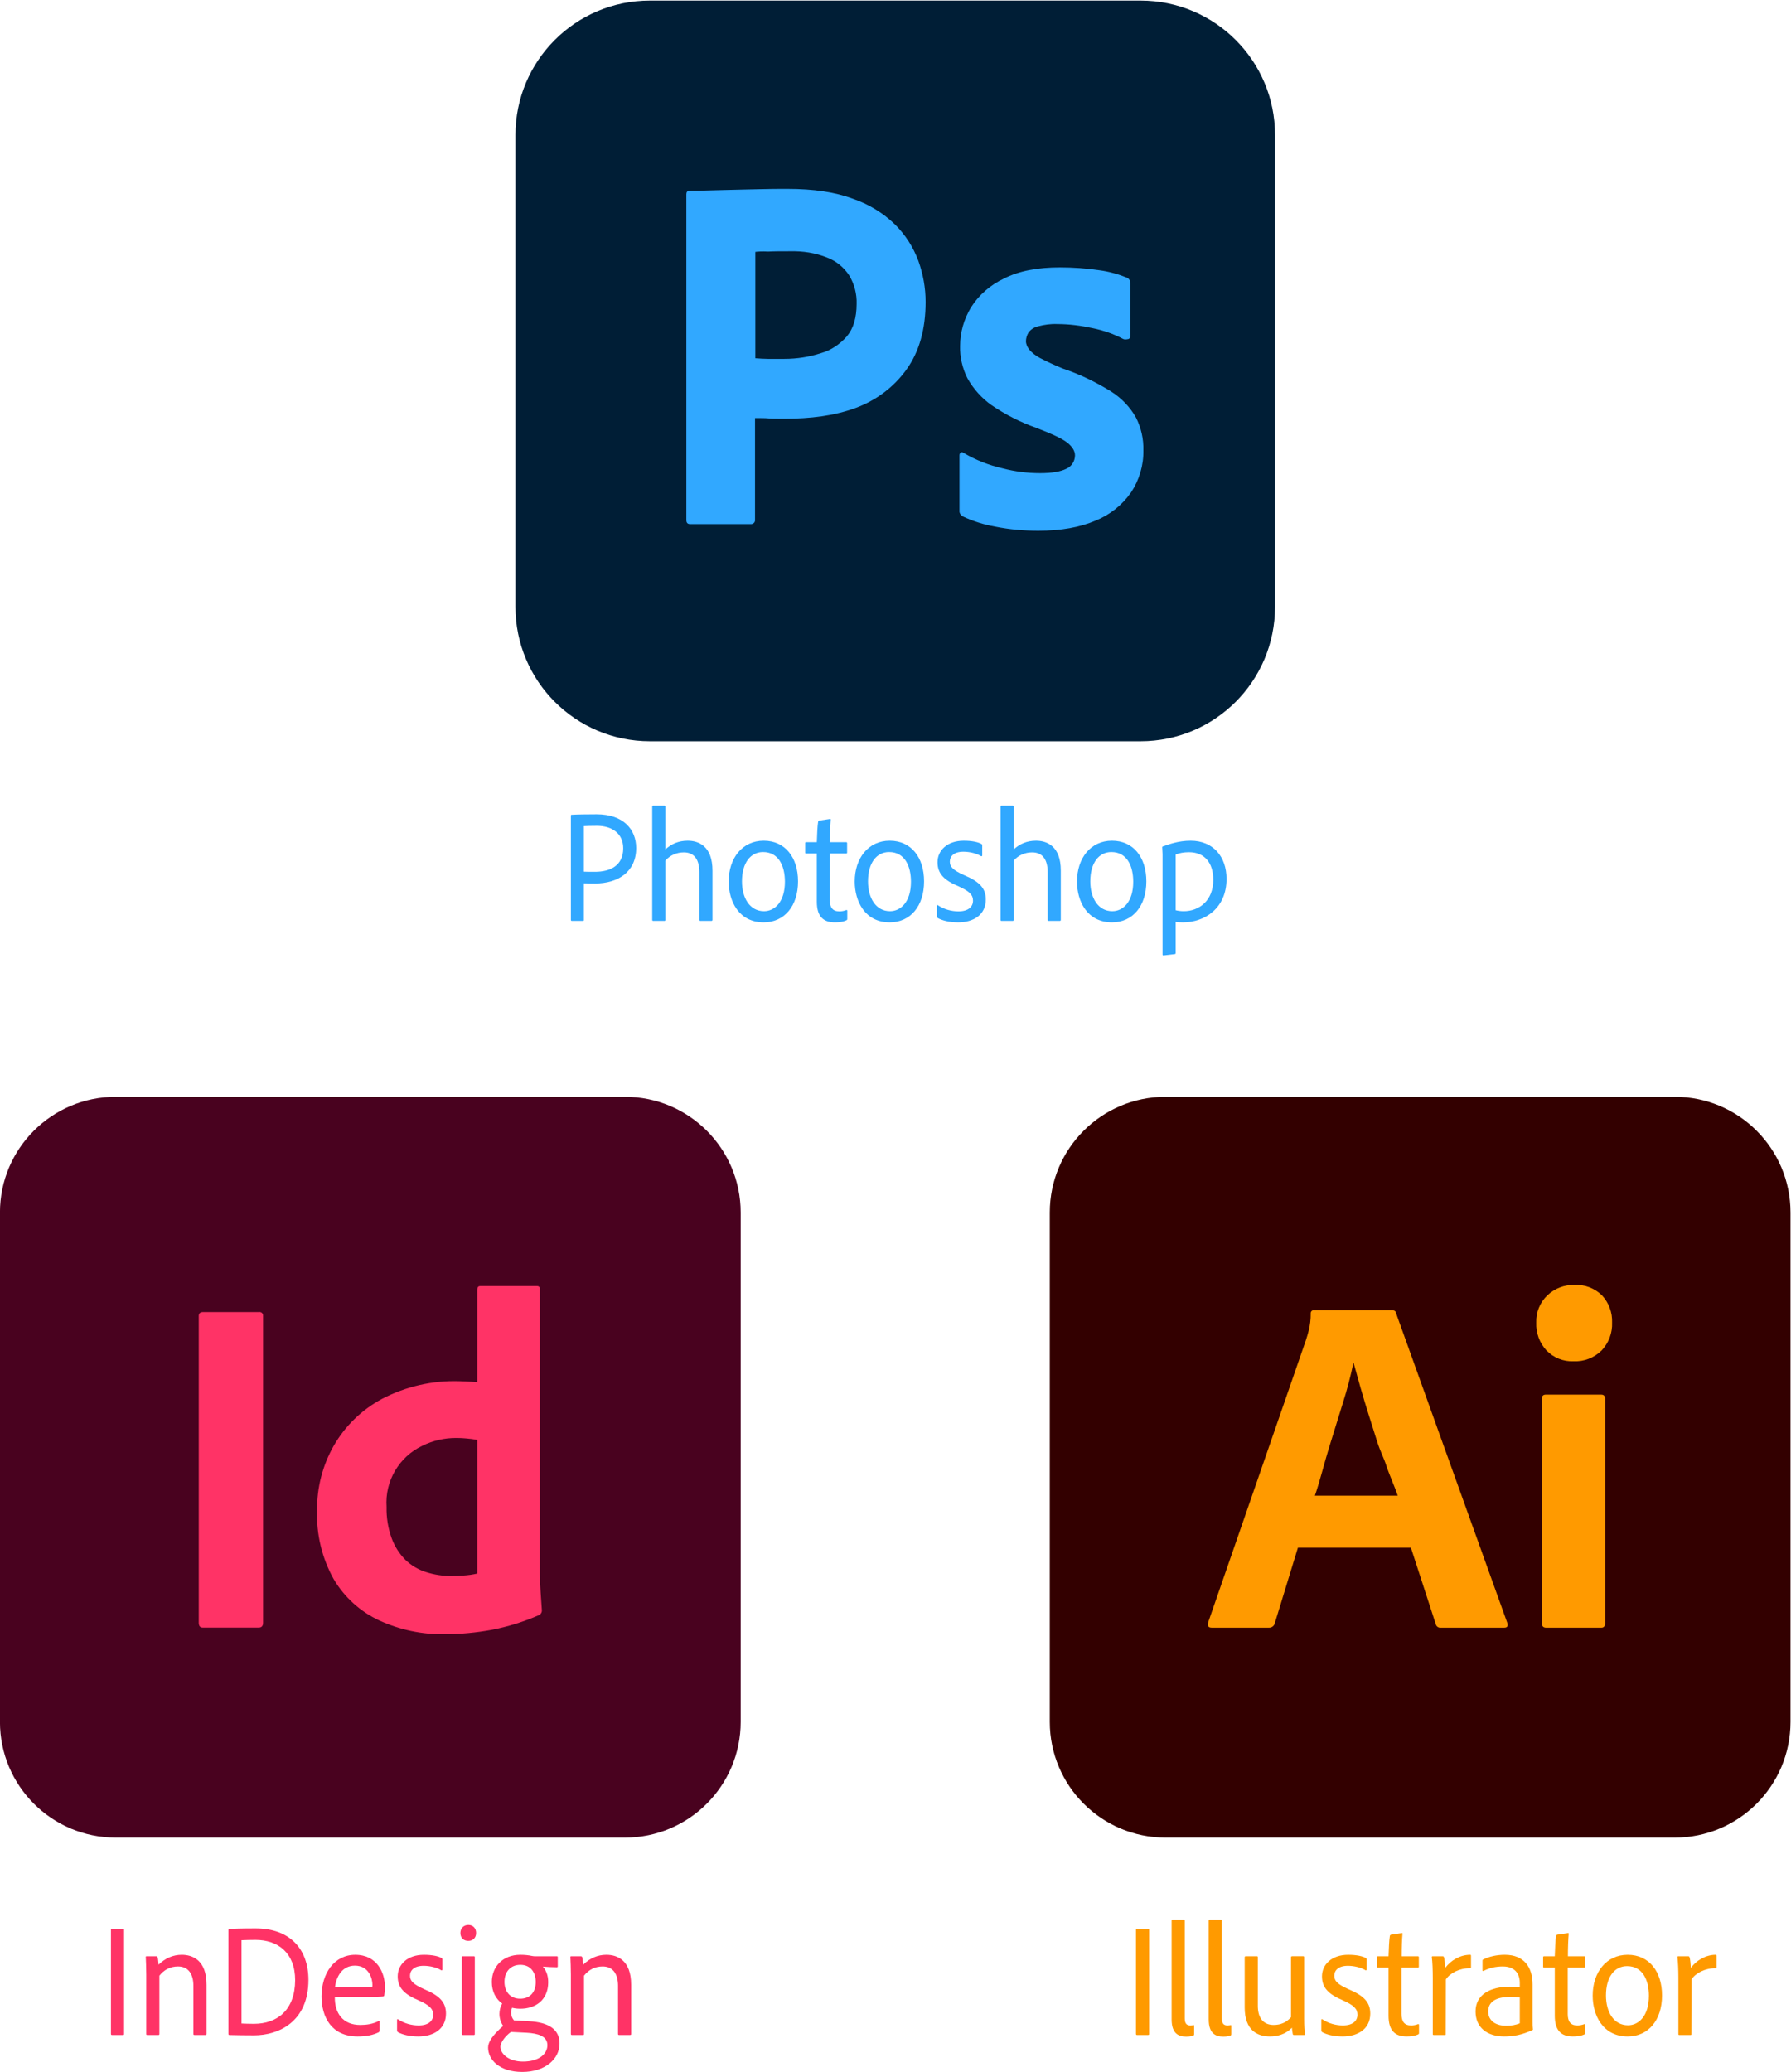
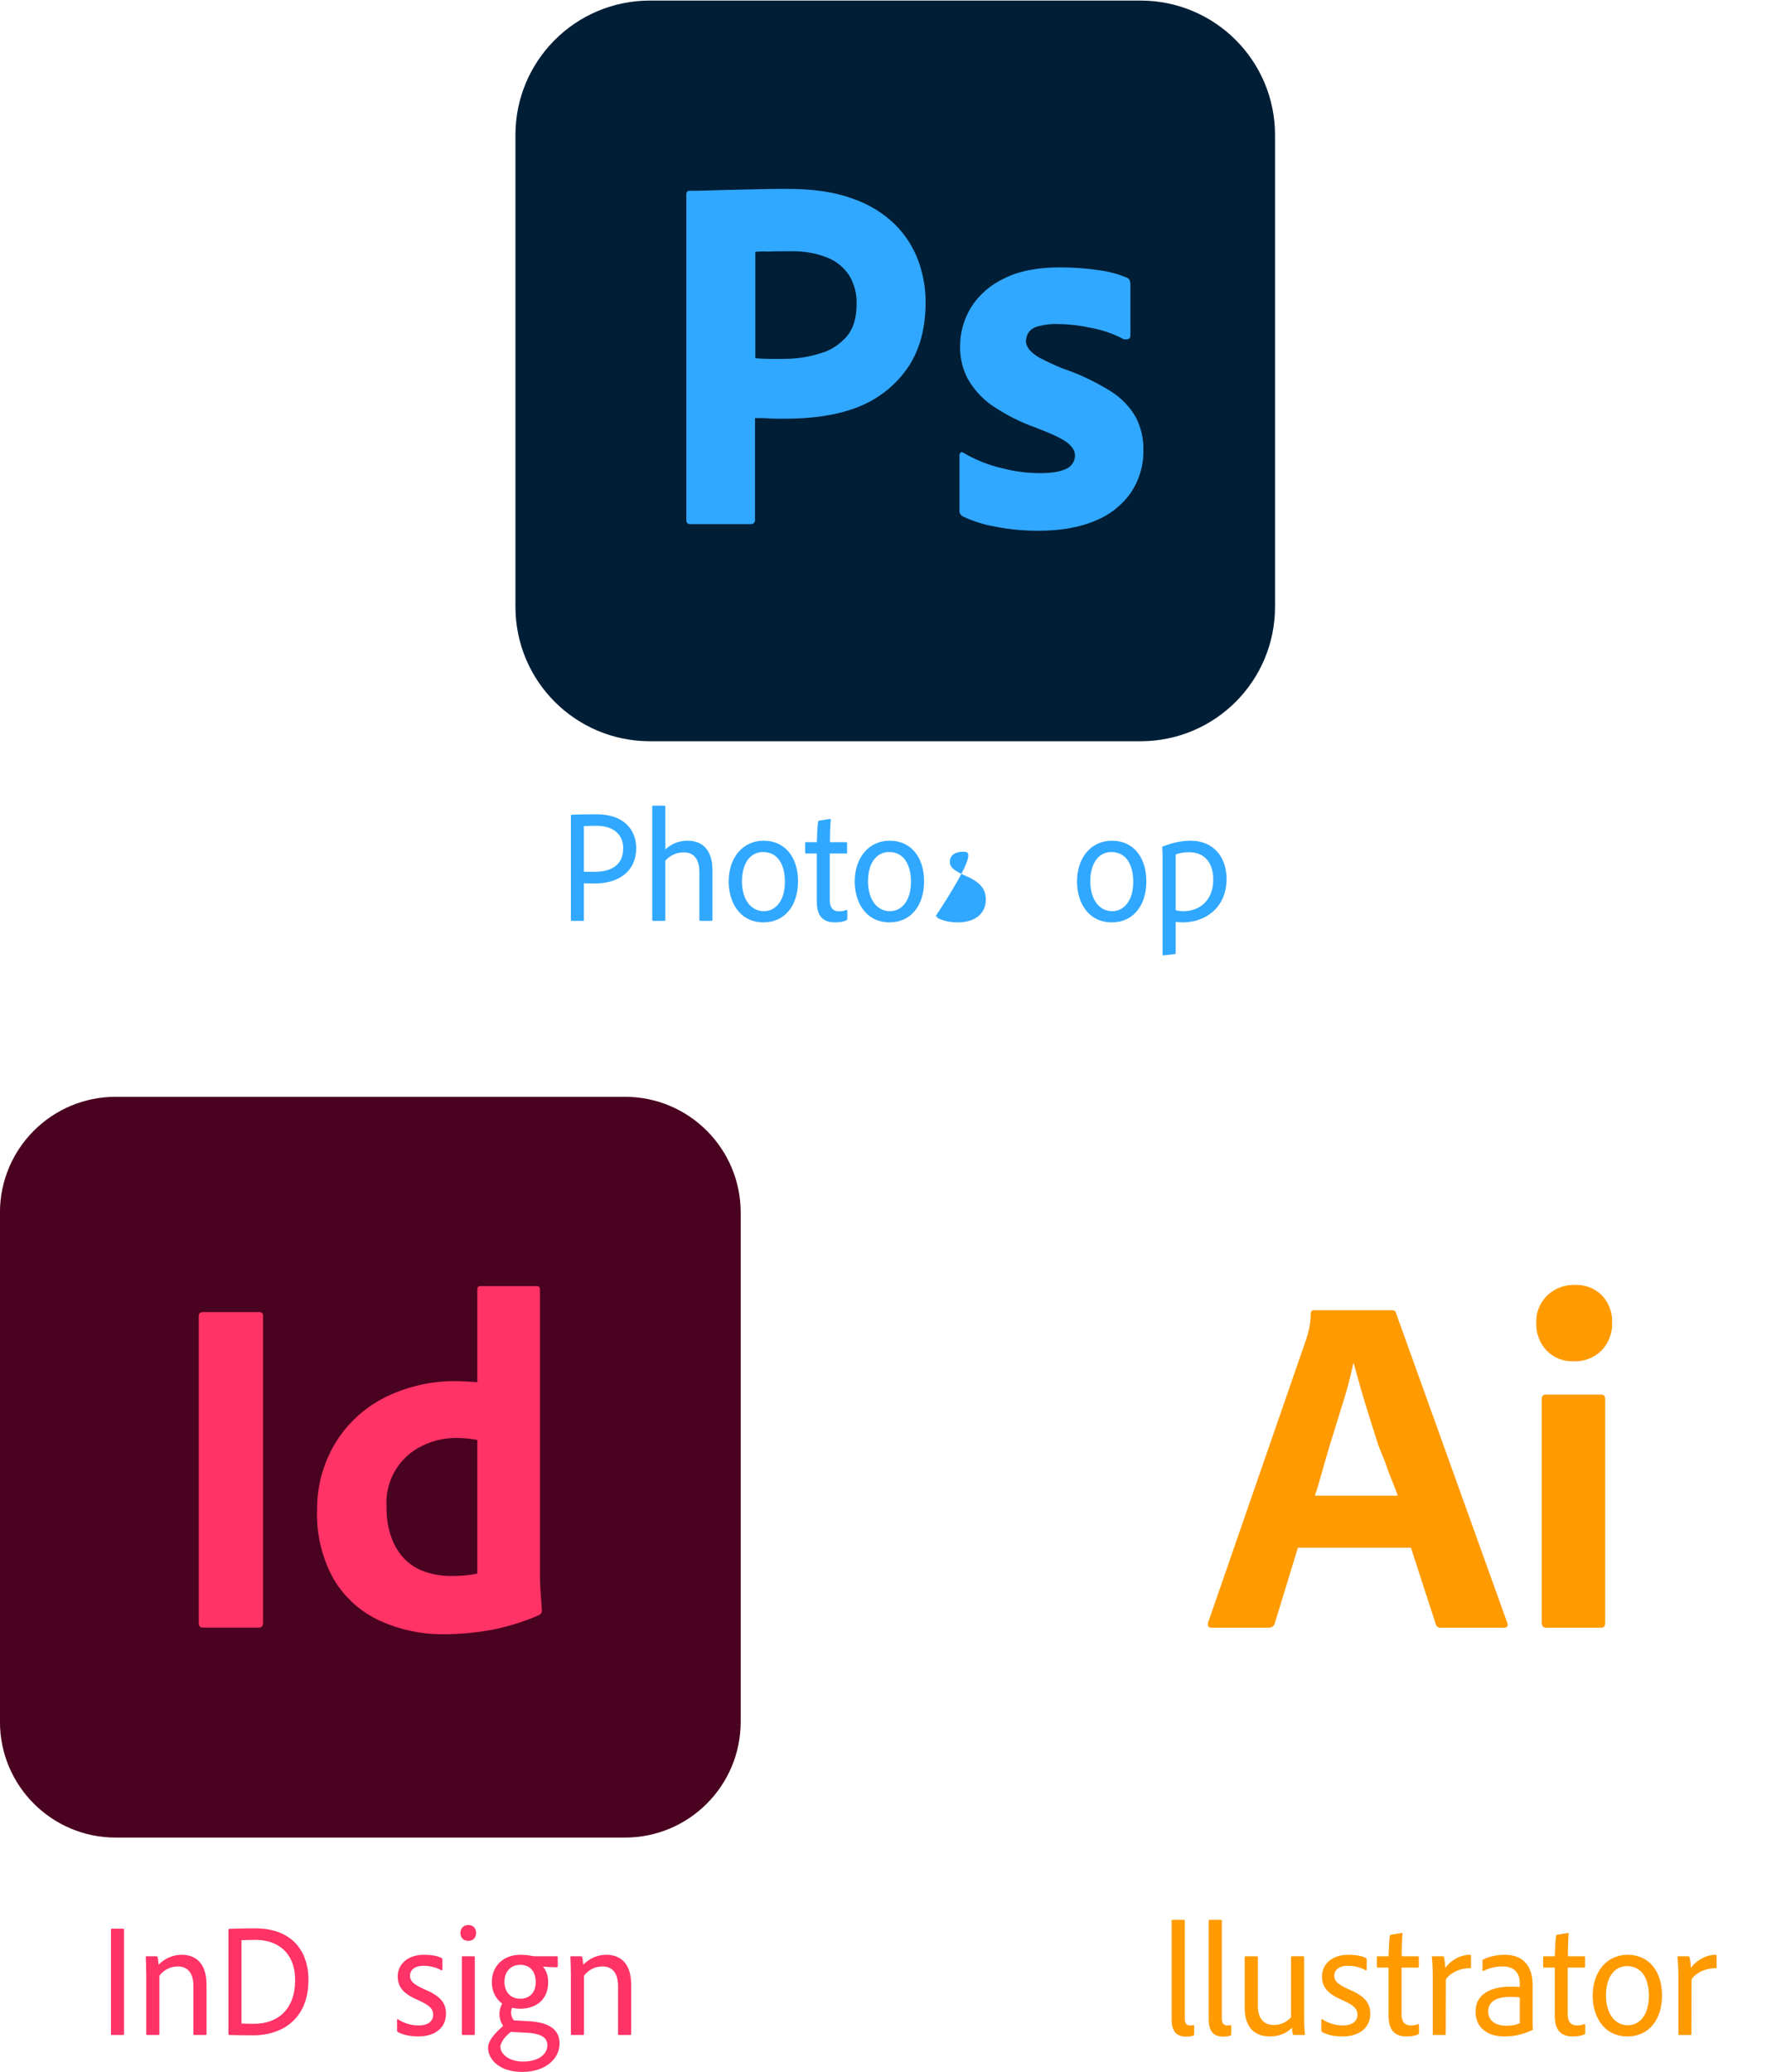
<svg xmlns="http://www.w3.org/2000/svg" version="1.1" id="svg2" xml:space="preserve" width="1370.44" height="1585.235" viewBox="0 0 1370.44 1585.235">
  <defs id="defs6">
    <clipPath id="clipPath16">
      <path d="M 0,1422.696 H 1227.826 V 0 H 0 Z" id="path14" />
    </clipPath>
  </defs>
  <g id="g8" transform="matrix(1.333,0,0,-1.333,-133.331,1741.763)">
    <g id="g10">
      <g id="g12" clip-path="url(#clipPath16)">
        <g id="g18" transform="translate(435.17,806.339)">
          <path d="m 0,0 c 1.488,-0.093 2.976,-0.093 6.417,-0.093 8.463,0 16.183,3.348 16.183,13.486 0,8.37 -6.231,12.927 -15.16,12.927 -3.348,0 -6.045,-0.093 -7.44,-0.186 z m -7.44,32.086 c 0,0.372 0.093,0.559 0.465,0.559 2.976,0.185 8.556,0.278 14.322,0.278 15.531,0 22.693,-8.835 22.693,-19.345 C 30.04,-0.278 19.437,-6.789 6.417,-6.789 2.976,-6.789 1.86,-6.696 0,-6.696 v -21.019 c 0,-0.372 -0.093,-0.557 -0.558,-0.557 h -6.324 c -0.372,0 -0.558,0.185 -0.558,0.557 z" style="fill:#31a8ff;fill-opacity:1;fill-rule:nonzero;stroke:none" id="path20" />
        </g>
        <g id="g22" transform="translate(481.949,778.624)">
          <path d="m 0,0 c 0,-0.465 -0.187,-0.558 -0.559,-0.558 h -6.417 c -0.372,0 -0.558,0.186 -0.558,0.652 v 64.915 c 0,0.372 0.093,0.558 0.558,0.558 h 6.417 C -0.187,65.567 0,65.381 0,65.009 V 40.456 c 3.534,3.256 7.719,5.023 12.834,5.023 6.139,0 14.229,-2.976 14.229,-17.206 V 0.094 c 0,-0.466 -0.186,-0.652 -0.651,-0.652 h -6.23 c -0.466,0 -0.652,0.186 -0.652,0.652 v 27.343 c 0,6.974 -2.79,11.345 -8.928,11.345 C 6.51,38.782 2.697,37.108 0,34.039 Z" style="fill:#31a8ff;fill-opacity:1;fill-rule:nonzero;stroke:none" id="path24" />
        </g>
        <g id="g26" transform="translate(525.937,800.759)">
          <path d="m 0,0 c 0,-9.486 4.464,-17.112 12.648,-17.112 6.138,0 11.998,5.3 11.998,16.926 0,8.928 -3.535,17.02 -12.556,17.02 C 4.929,16.834 0,10.603 0,0 m 32.179,0 c 0,-14.229 -7.906,-23.529 -19.717,-23.529 -14.137,0 -20.089,11.997 -20.089,23.436 0,13.393 7.813,23.437 20.089,23.437 12.276,0 19.717,-9.579 19.717,-23.344" style="fill:#31a8ff;fill-opacity:1;fill-rule:nonzero;stroke:none" id="path28" />
        </g>
        <g id="g30" transform="translate(586.386,779.275)">
          <path d="m 0,0 c 0,-0.372 -0.093,-0.744 -0.465,-0.837 -1.953,-0.93 -4.184,-1.209 -6.602,-1.209 -6.604,0 -10.417,3.255 -10.417,11.904 v 27.621 h -6.138 c -0.465,0 -0.559,0.187 -0.559,0.652 v 5.208 c 0,0.465 0.094,0.651 0.652,0.651 h 6.045 c 0.093,3.442 0.372,9.766 0.744,11.625 0.093,0.465 0.279,0.559 0.558,0.744 l 6.138,0.93 c 0.372,0.094 0.558,0 0.558,-0.372 -0.279,-3.068 -0.465,-8.091 -0.465,-12.927 h 9.301 c 0.372,0 0.557,-0.186 0.557,-0.557 v -5.395 c 0,-0.465 -0.185,-0.559 -0.557,-0.559 h -9.394 V 10.881 c 0,-4.185 1.488,-6.603 5.487,-6.603 1.302,0 2.511,0.186 3.999,0.744 C -0.278,5.115 0,5.022 0,4.558 Z" style="fill:#31a8ff;fill-opacity:1;fill-rule:nonzero;stroke:none" id="path32" />
        </g>
        <g id="g34" transform="translate(598.29,800.759)">
          <path d="m 0,0 c 0,-9.486 4.464,-17.112 12.648,-17.112 6.138,0 11.998,5.3 11.998,16.926 0,8.928 -3.535,17.02 -12.556,17.02 C 4.929,16.834 0,10.603 0,0 m 32.179,0 c 0,-14.229 -7.906,-23.529 -19.717,-23.529 -14.137,0 -20.089,11.997 -20.089,23.436 0,13.393 7.813,23.437 20.089,23.437 12.276,0 19.717,-9.579 19.717,-23.344" style="fill:#31a8ff;fill-opacity:1;fill-rule:nonzero;stroke:none" id="path36" />
        </g>
        <g id="g38" transform="translate(653.066,817.778)">
-           <path d="m 0,0 c -5.767,0 -7.812,-2.883 -7.812,-5.673 0,-2.883 1.581,-4.836 8.277,-7.812 8.835,-3.72 12.369,-7.534 12.369,-13.951 0,-8.649 -6.882,-13.113 -15.903,-13.113 -4.836,0 -9.115,1.023 -11.719,2.511 -0.278,0.186 -0.465,0.465 -0.465,0.837 v 6.139 c 0,0.464 0.279,0.557 0.559,0.372 3.534,-2.418 7.905,-3.535 11.81,-3.535 5.674,0 8.371,2.604 8.371,6.138 0,3.255 -1.86,5.302 -8.184,8.185 -8.463,3.534 -12.184,7.346 -12.184,13.857 0,6.696 5.487,12.369 15.067,12.369 4.835,0 8.37,-0.837 10.137,-1.86 0.465,-0.278 0.465,-0.558 0.465,-0.93 v -5.58 c 0,-0.465 -0.279,-0.744 -0.744,-0.465 C 7.626,-1.023 3.72,0 0,0" style="fill:#31a8ff;fill-opacity:1;fill-rule:nonzero;stroke:none" id="path40" />
+           <path d="m 0,0 c -5.767,0 -7.812,-2.883 -7.812,-5.673 0,-2.883 1.581,-4.836 8.277,-7.812 8.835,-3.72 12.369,-7.534 12.369,-13.951 0,-8.649 -6.882,-13.113 -15.903,-13.113 -4.836,0 -9.115,1.023 -11.719,2.511 -0.278,0.186 -0.465,0.465 -0.465,0.837 v 6.139 v -5.58 c 0,-0.465 -0.279,-0.744 -0.744,-0.465 C 7.626,-1.023 3.72,0 0,0" style="fill:#31a8ff;fill-opacity:1;fill-rule:nonzero;stroke:none" id="path40" />
        </g>
        <g id="g42" transform="translate(681.895,778.624)">
-           <path d="m 0,0 c 0,-0.465 -0.186,-0.558 -0.558,-0.558 h -6.417 c -0.372,0 -0.558,0.186 -0.558,0.652 v 64.915 c 0,0.372 0.093,0.558 0.558,0.558 h 6.417 C -0.186,65.567 0,65.381 0,65.009 V 40.456 c 3.534,3.256 7.72,5.023 12.835,5.023 6.138,0 14.228,-2.976 14.228,-17.206 V 0.094 c 0,-0.466 -0.185,-0.652 -0.65,-0.652 h -6.231 c -0.465,0 -0.652,0.186 -0.652,0.652 v 27.343 c 0,6.974 -2.79,11.345 -8.927,11.345 C 6.511,38.782 2.697,37.108 0,34.039 Z" style="fill:#31a8ff;fill-opacity:1;fill-rule:nonzero;stroke:none" id="path44" />
-         </g>
+           </g>
        <g id="g46" transform="translate(725.884,800.759)">
          <path d="m 0,0 c 0,-9.486 4.464,-17.112 12.648,-17.112 6.138,0 11.998,5.3 11.998,16.926 0,8.928 -3.535,17.02 -12.556,17.02 C 4.929,16.834 0,10.603 0,0 m 32.179,0 c 0,-14.229 -7.906,-23.529 -19.717,-23.529 -14.137,0 -20.089,11.997 -20.089,23.436 0,13.393 7.813,23.437 20.089,23.437 12.276,0 19.717,-9.579 19.717,-23.344" style="fill:#31a8ff;fill-opacity:1;fill-rule:nonzero;stroke:none" id="path48" />
        </g>
        <g id="g50" transform="translate(774.894,816.197)">
          <path d="m 0,0 v -31.993 c 1.395,-0.371 3.068,-0.558 4.649,-0.558 8.65,0 16.927,5.86 16.927,18.043 0,9.765 -5.022,15.81 -13.95,15.81 C 4.649,1.302 2.231,0.837 0,0 m 29.202,-14.043 c 0,-16.834 -12.555,-24.925 -25.017,-24.925 -1.86,0 -3.069,0.093 -4.185,0.28 v -17.951 c 0,-0.278 -0.094,-0.465 -0.559,-0.557 -2.045,-0.28 -5.858,-0.652 -6.417,-0.744 -0.372,0 -0.557,0.092 -0.557,0.557 v 57.57 c 0,0.743 -0.094,2.79 -0.187,3.905 0,0.094 0,0.372 0.187,0.466 3.162,1.115 8.928,3.347 16.089,3.347 13.02,0 20.646,-9.207 20.646,-21.948" style="fill:#31a8ff;fill-opacity:1;fill-rule:nonzero;stroke:none" id="path52" />
        </g>
        <g id="g54" transform="translate(473.111,1306.322)">
          <path d="m 0,0 h 281.605 c 42.695,0 77.214,-34.519 77.214,-77.214 v -270.704 c 0,-42.695 -34.519,-77.214 -77.214,-77.214 H 0 c -42.695,0 -77.214,34.519 -77.214,77.214 V -77.214 C -77.214,-34.519 -42.695,0 0,0" style="fill:#001e36;fill-opacity:1;fill-rule:nonzero;stroke:none" id="path56" />
        </g>
        <g id="g58" transform="translate(533.61,1162.068)">
          <path d="m 0,0 v -61.045 c 2.543,-0.181 4.905,-0.363 7.086,-0.363 h 9.629 c 7.085,0 14.171,1.09 20.893,3.27 5.814,1.635 10.901,5.087 14.898,9.629 3.815,4.542 5.632,10.719 5.632,18.713 0.181,5.633 -1.272,11.265 -4.179,16.17 -3.089,4.724 -7.449,8.357 -12.718,10.356 -6.722,2.725 -13.989,3.815 -21.438,3.633 -4.724,0 -8.902,0 -12.354,-0.181 C 3.815,0.363 1.272,0.182 0,0 M -39.606,-153.883 V 33.066 c 0,1.272 0.545,1.998 1.816,1.998 3.089,0 5.996,0 10.175,0.182 4.36,0.182 8.902,0.182 13.807,0.363 4.906,0.182 10.174,0.182 15.806,0.364 5.633,0.181 11.083,0.181 16.533,0.181 14.898,0 27.253,-1.816 37.427,-5.632 9.084,-3.088 17.441,-8.175 24.345,-14.897 5.813,-5.814 10.356,-12.9 13.262,-20.712 2.726,-7.631 4.179,-15.443 4.179,-23.618 0,-15.625 -3.634,-28.524 -10.901,-38.698 -7.267,-10.175 -17.441,-17.805 -29.25,-22.165 -12.355,-4.542 -25.981,-6.178 -40.878,-6.178 -4.361,0 -7.268,0 -9.084,0.182 -1.817,0.182 -4.361,0.182 -7.813,0.182 v -58.32 c 0.182,-1.271 -0.726,-2.361 -1.998,-2.543 h -0.727 -34.519 c -1.454,0 -2.18,0.727 -2.18,2.362" style="fill:#31a8ff;fill-opacity:1;fill-rule:nonzero;stroke:none" id="path60" />
        </g>
        <g id="g62" transform="translate(744.723,1112.105)">
          <path d="m 0,0 c -5.45,2.907 -11.264,4.905 -17.441,6.177 -6.723,1.454 -13.445,2.362 -20.349,2.362 -3.633,0.182 -7.448,-0.363 -10.9,-1.272 -2.362,-0.545 -4.361,-1.817 -5.633,-3.633 -0.908,-1.454 -1.453,-3.271 -1.453,-4.906 0,-1.635 0.727,-3.27 1.817,-4.723 1.635,-1.999 3.815,-3.634 6.177,-4.906 4.179,-2.18 8.539,-4.178 12.899,-5.995 9.811,-3.271 19.258,-7.813 27.979,-13.263 5.996,-3.815 10.901,-8.902 14.353,-15.079 2.907,-5.814 4.36,-12.173 4.179,-18.713 0.181,-8.539 -2.362,-17.079 -7.086,-24.164 -5.087,-7.267 -12.173,-12.899 -20.348,-16.17 -8.903,-3.815 -19.803,-5.813 -32.884,-5.813 -8.358,0 -16.533,0.726 -24.709,2.361 -6.359,1.091 -12.718,3.089 -18.531,5.814 -1.272,0.727 -2.181,1.999 -1.999,3.452 v 31.613 c 0,0.545 0.182,1.271 0.727,1.635 0.545,0.363 1.09,0.181 1.635,-0.182 7.085,-4.179 14.534,-7.085 22.528,-8.902 6.904,-1.817 14.171,-2.726 21.439,-2.726 6.904,0 11.809,0.909 15.079,2.544 2.907,1.272 4.905,4.36 4.905,7.631 0,2.543 -1.453,4.905 -4.36,7.267 -2.907,2.362 -8.902,5.087 -17.805,8.539 -9.265,3.27 -17.804,7.63 -25.798,13.081 -5.632,3.997 -10.356,9.266 -13.808,15.443 -2.907,5.813 -4.36,12.172 -4.179,18.531 0,7.812 2.181,15.261 6.178,21.983 4.542,7.268 11.264,13.081 19.076,16.715 8.539,4.36 19.258,6.359 32.158,6.359 7.448,0 15.079,-0.545 22.528,-1.635 5.45,-0.727 10.719,-2.181 15.624,-4.179 0.727,-0.182 1.454,-0.908 1.817,-1.635 0.182,-0.727 0.363,-1.454 0.363,-2.18 V 1.817 C 4.178,1.09 3.815,0.363 3.27,0 1.635,-0.363 0.727,-0.363 0,0" style="fill:#31a8ff;fill-opacity:1;fill-rule:nonzero;stroke:none" id="path64" />
        </g>
        <g id="g66" transform="translate(171.242,139.251)">
          <path d="m 0,0 c 0,-0.466 -0.186,-0.651 -0.651,-0.651 h -6.231 c -0.465,0 -0.651,0.185 -0.651,0.651 v 59.8 c 0,0.466 0.186,0.558 0.557,0.558 h 6.418 C -0.186,60.358 0,60.266 0,59.8 Z" style="fill:#ff3366;fill-opacity:1;fill-rule:nonzero;stroke:none" id="path68" />
        </g>
        <g id="g70" transform="translate(183.982,173.289)">
          <path d="m 0,0 c 0,3.162 -0.186,8.277 -0.279,9.952 -0.093,0.371 0.093,0.558 0.465,0.558 h 5.487 c 0.465,0 0.651,-0.187 0.837,-0.558 0.279,-0.744 0.372,-2.512 0.558,-4.278 3.813,3.72 8.277,5.673 13.3,5.673 6.138,0 14.229,-2.976 14.229,-17.205 v -28.18 c 0,-0.466 -0.186,-0.651 -0.651,-0.651 h -6.231 c -0.465,0 -0.652,0.185 -0.652,0.651 V -6.51 c 0,6.697 -2.79,11.16 -8.834,11.16 -4.372,0 -7.999,-1.86 -10.696,-5.3 v -33.388 c 0,-0.466 -0.186,-0.651 -0.558,-0.651 H 0.558 C 0.186,-34.689 0,-34.504 0,-34.038 Z" style="fill:#ff3366;fill-opacity:1;fill-rule:nonzero;stroke:none" id="path72" />
        </g>
        <g id="g74" transform="translate(238.666,145.203)">
          <path d="m 0,0 c 1.674,-0.094 4.557,-0.187 7.068,-0.187 13.578,0 23.622,7.999 23.716,25.018 0,15.811 -9.951,23.158 -22.786,23.158 -2.976,0 -5.766,-0.093 -7.998,-0.186 z m -7.533,53.662 c 0,0.372 0.093,0.558 0.557,0.651 2.233,0.093 7.069,0.279 15.067,0.279 19.809,0 30.319,-11.997 30.319,-29.574 0,-23.996 -17.02,-31.807 -31.249,-31.807 -4.743,0 -11.253,0.093 -14.229,0.185 -0.279,0 -0.465,0.28 -0.465,0.745 z" style="fill:#ff3366;fill-opacity:1;fill-rule:nonzero;stroke:none" id="path76" />
        </g>
        <g id="g78" transform="translate(308.135,166.128)">
-           <path d="m 0,0 c 4.278,0 5.301,0.094 5.58,0.187 0.093,0.279 0.093,0.836 0.093,1.209 0,3.347 -1.953,10.88 -10.044,10.88 -7.161,0 -10.602,-5.952 -11.44,-12.276 z m -15.903,-5.673 c -0.186,-9.393 4.65,-16.089 14.601,-16.089 3.627,0 7.254,0.558 10.509,2.232 0.372,0.186 0.558,0.093 0.558,-0.372 v -5.116 c 0,-0.464 -0.186,-0.744 -0.465,-0.929 -2.976,-1.489 -6.789,-2.418 -12.09,-2.418 -15.159,0 -20.74,11.345 -20.74,22.971 0,13.206 7.255,23.902 19.345,23.902 12.648,0 17.019,-10.509 17.019,-18.229 0,-2.418 -0.186,-4.092 -0.372,-5.022 0,-0.372 -0.279,-0.558 -0.65,-0.651 -1.303,-0.186 -5.209,-0.279 -9.58,-0.279 z" style="fill:#ff3366;fill-opacity:1;fill-rule:nonzero;stroke:none" id="path80" />
-         </g>
+           </g>
        <g id="g82" transform="translate(343.195,178.312)">
          <path d="m 0,0 c -5.766,0 -7.812,-2.883 -7.812,-5.673 0,-2.883 1.581,-4.836 8.277,-7.812 8.835,-3.72 12.369,-7.534 12.369,-13.951 0,-8.649 -6.882,-13.113 -15.903,-13.113 -4.836,0 -9.114,1.023 -11.719,2.511 -0.278,0.186 -0.464,0.465 -0.464,0.837 v 6.139 c 0,0.464 0.279,0.557 0.558,0.372 3.534,-2.418 7.905,-3.535 11.811,-3.535 5.673,0 8.37,2.604 8.37,6.138 0,3.255 -1.86,5.302 -8.184,8.185 -8.463,3.534 -12.183,7.346 -12.183,13.857 0,6.696 5.487,12.369 15.066,12.369 4.836,0 8.37,-0.837 10.137,-1.86 0.465,-0.278 0.465,-0.558 0.465,-0.93 v -5.58 c 0,-0.465 -0.279,-0.744 -0.744,-0.465 C 7.626,-1.023 3.72,0 0,0" style="fill:#ff3366;fill-opacity:1;fill-rule:nonzero;stroke:none" id="path84" />
        </g>
        <g id="g86" transform="translate(365.14,183.148)">
          <path d="m 0,0 c 0,0.465 0.093,0.651 0.558,0.651 h 6.324 c 0.372,0 0.558,-0.092 0.558,-0.557 v -43.99 c 0,-0.466 -0.093,-0.652 -0.558,-0.652 H 0.651 C 0.186,-44.548 0,-44.362 0,-43.896 Z m -0.837,14.044 c 0,2.696 1.953,4.557 4.557,4.557 2.79,0 4.465,-1.954 4.465,-4.557 0,-2.79 -1.768,-4.558 -4.465,-4.558 -2.79,0 -4.557,1.768 -4.557,4.558" style="fill:#ff3366;fill-opacity:1;fill-rule:nonzero;stroke:none" id="path88" />
        </g>
        <g id="g90" transform="translate(389.6,169.105)">
          <path d="m 0,0 c 0,-5.58 3.255,-9.672 9.021,-9.672 5.488,0 8.929,3.533 8.929,9.579 0,5.394 -2.791,9.858 -8.836,9.858 C 3.627,9.765 0,5.952 0,0 m 3.721,-28.738 c -3.627,-2.604 -6.046,-6.417 -6.046,-8.463 0,-4.185 4.837,-8.556 12.928,-8.556 9.579,0 14.043,4.65 14.043,9.393 0,5.208 -5.301,6.789 -11.905,7.161 z m 10.508,6.138 c 11.254,-0.651 17.392,-4.743 17.392,-12.741 0,-9.114 -8.463,-16.368 -21.391,-16.368 -13.113,0 -19.623,7.067 -19.623,13.95 0,3.162 2.418,7.069 8.649,12.462 -1.395,2.046 -2.139,4.464 -2.139,6.882 0,2.047 0.558,4.186 1.581,5.952 -3.627,2.605 -5.952,6.79 -5.952,12.37 0,8.649 6.138,15.624 16.368,15.624 2.698,0 4.93,-0.279 6.604,-0.651 0.837,-0.186 1.394,-0.186 1.953,-0.186 h 12.462 c 0.372,0 0.465,-0.186 0.465,-0.557 V 8.928 c 0,-0.372 -0.093,-0.558 -0.558,-0.558 -2.325,0 -5.952,0.186 -7.998,0.372 1.581,-1.767 3.069,-4.65 3.069,-8.929 0,-10.323 -7.347,-15.251 -15.997,-15.251 -1.674,0 -3.255,0.185 -4.743,0.557 -0.465,-1.115 -0.65,-2.324 -0.558,-3.44 0.186,-1.396 0.652,-2.698 1.674,-3.814 z" style="fill:#ff3366;fill-opacity:1;fill-rule:nonzero;stroke:none" id="path92" />
        </g>
        <g id="g94" transform="translate(427.728,173.289)">
          <path d="m 0,0 c 0,3.162 -0.186,8.277 -0.278,9.952 -0.093,0.371 0.092,0.558 0.465,0.558 h 5.487 c 0.465,0 0.65,-0.187 0.837,-0.558 C 6.79,9.208 6.883,7.44 7.068,5.674 c 3.814,3.72 8.278,5.673 13.3,5.673 6.138,0 14.23,-2.976 14.23,-17.205 v -28.18 c 0,-0.466 -0.187,-0.651 -0.652,-0.651 h -6.231 c -0.465,0 -0.651,0.185 -0.651,0.651 V -6.51 c 0,6.697 -2.79,11.16 -8.835,11.16 -4.372,0 -7.999,-1.86 -10.696,-5.3 v -33.388 c 0,-0.466 -0.185,-0.651 -0.557,-0.651 H 0.559 C 0.187,-34.689 0,-34.504 0,-34.038 Z" style="fill:#ff3366;fill-opacity:1;fill-rule:nonzero;stroke:none" id="path96" />
        </g>
        <g id="g98" transform="translate(166.435,677.105)">
          <path d="m 0,0 h 292.323 c 36.692,0 66.437,-29.745 66.437,-66.437 V -358.76 c 0,-36.692 -29.745,-66.437 -66.437,-66.437 H 0 c -36.692,0 -66.437,29.745 -66.437,66.437 V -66.437 C -66.437,-29.745 -36.692,0 0,0" style="fill:#49021f;fill-opacity:1;fill-rule:nonzero;stroke:none" id="path100" />
        </g>
        <g id="g102" transform="translate(251.039,551.306)">
          <path d="m 0,0 v -176.058 c 0,-1.876 -0.843,-2.813 -2.528,-2.81 h -32.146 c -1.504,0 -2.245,0.933 -2.245,2.81 V 0 c 0,1.498 0.837,2.249 2.528,2.249 h 32.142 c 1.091,0.15 2.096,-0.613 2.246,-1.703 0.025,-0.181 0.025,-0.365 0,-0.546 z" style="fill:#ff3366;fill-opacity:1;fill-rule:nonzero;stroke:none" id="path104" />
        </g>
        <g id="g106" transform="translate(374.004,403.46)">
          <path d="m 0,0 v 76.698 c -2.029,0.402 -4.08,0.682 -6.142,0.841 -1.917,0.194 -3.843,0.288 -5.77,0.282 -6.817,0.068 -13.555,-1.471 -19.666,-4.494 -13.398,-6.384 -21.531,-20.31 -20.509,-35.116 -0.137,-6.123 0.863,-12.219 2.95,-17.978 1.698,-4.64 4.381,-8.858 7.863,-12.364 3.338,-3.222 7.378,-5.626 11.803,-7.022 4.673,-1.513 9.557,-2.273 14.47,-2.249 2.617,0 5.055,0.093 7.308,0.283 2.59,0.16 5.162,0.534 7.69,1.119 z m -18.645,-34.836 c -12.931,-0.2 -25.744,2.482 -37.508,7.853 -10.956,5.07 -20.114,13.348 -26.262,23.738 -6.762,12.133 -10.066,25.888 -9.554,39.769 -0.106,12.897 3.189,25.595 9.554,36.812 6.553,11.425 16.193,20.772 27.814,26.971 13.597,7.078 28.781,10.555 44.104,10.101 0.934,0 2.153,-0.046 3.654,-0.139 1.498,-0.097 4.78,-0.236 6.843,-0.422 v 53.179 c 0,1.309 0.561,1.967 1.688,1.967 h 32.574 c 0.815,0.114 1.569,-0.454 1.684,-1.27 0.019,-0.137 0.019,-0.277 0,-0.414 V -0.561 c 0,-3.187 0.14,-6.652 0.422,-10.394 0.281,-3.743 0.515,-7.114 0.701,-10.112 0.072,-1.196 -0.599,-2.313 -1.688,-2.81 -8.681,-3.797 -17.755,-6.621 -27.056,-8.421 -8.897,-1.645 -17.923,-2.495 -26.97,-2.538" style="fill:#ff3366;fill-opacity:1;fill-rule:nonzero;stroke:none" id="path108" />
        </g>
        <g id="g110" transform="translate(759.645,139.252)">
-           <path d="m 0,0 c 0,-0.466 -0.187,-0.651 -0.651,-0.651 h -6.232 c -0.465,0 -0.65,0.185 -0.65,0.651 v 59.8 c 0,0.466 0.185,0.558 0.557,0.558 h 6.417 C -0.187,60.358 0,60.266 0,59.8 Z" style="fill:#ff9a00;fill-opacity:1;fill-rule:nonzero;stroke:none" id="path112" />
-         </g>
+           </g>
        <g id="g114" transform="translate(772.571,204.167)">
          <path d="m 0,0 c 0,0.372 0.187,0.559 0.651,0.559 h 6.232 c 0.465,0 0.65,-0.187 0.65,-0.559 v -56.08 c 0,-3.162 1.302,-3.999 3.255,-3.999 0.744,0 1.116,0.093 1.768,0.185 0.372,0.094 0.372,-0.092 0.372,-0.464 v -4.744 c 0,-0.464 -0.093,-0.557 -0.372,-0.744 -0.93,-0.372 -2.326,-0.65 -4.186,-0.65 -4.184,0 -8.37,1.581 -8.37,9.858 z" style="fill:#ff9a00;fill-opacity:1;fill-rule:nonzero;stroke:none" id="path116" />
        </g>
        <g id="g118" transform="translate(793.867,204.167)">
          <path d="m 0,0 c 0,0.372 0.187,0.559 0.651,0.559 h 6.232 c 0.465,0 0.65,-0.187 0.65,-0.559 v -56.08 c 0,-3.162 1.302,-3.999 3.255,-3.999 0.744,0 1.116,0.093 1.768,0.185 0.372,0.094 0.372,-0.092 0.372,-0.464 v -4.744 c 0,-0.464 -0.093,-0.557 -0.372,-0.744 -0.93,-0.372 -2.326,-0.65 -4.186,-0.65 -4.184,0 -8.37,1.581 -8.37,9.858 z" style="fill:#ff9a00;fill-opacity:1;fill-rule:nonzero;stroke:none" id="path120" />
        </g>
        <g id="g122" transform="translate(848.644,148.18)">
          <path d="M 0,0 C 0,-4.371 0.186,-7.161 0.465,-9.021 0.558,-9.394 0.372,-9.579 -0.093,-9.579 h -5.674 c -0.464,0 -0.557,0.093 -0.743,0.465 -0.186,0.93 -0.466,2.604 -0.466,3.72 -3.627,-3.72 -8.276,-5.022 -12.647,-5.022 -7.255,0 -14.509,3.534 -14.509,16.647 v 28.738 c 0,0.465 0.186,0.651 0.652,0.651 h 6.324 c 0.465,0 0.557,-0.186 0.557,-0.557 V 7.161 c 0,-6.974 3.162,-10.974 9.115,-10.974 4.184,0 7.44,1.582 9.951,4.464 v 34.412 c 0,0.371 0.185,0.557 0.651,0.557 h 6.324 C -0.093,35.62 0,35.434 0,35.063 Z" style="fill:#ff9a00;fill-opacity:1;fill-rule:nonzero;stroke:none" id="path124" />
        </g>
        <g id="g126" transform="translate(873.752,178.313)">
          <path d="m 0,0 c -5.766,0 -7.812,-2.883 -7.812,-5.673 0,-2.883 1.582,-4.836 8.277,-7.812 8.836,-3.72 12.37,-7.534 12.37,-13.951 0,-8.649 -6.883,-13.113 -15.903,-13.113 -4.837,0 -9.115,1.023 -11.719,2.511 -0.279,0.186 -0.465,0.465 -0.465,0.837 v 6.139 c 0,0.464 0.279,0.557 0.558,0.372 3.534,-2.418 7.905,-3.535 11.811,-3.535 5.673,0 8.37,2.604 8.37,6.138 0,3.255 -1.86,5.302 -8.184,8.185 -8.463,3.534 -12.183,7.346 -12.183,13.857 0,6.696 5.487,12.369 15.067,12.369 4.835,0 8.37,-0.837 10.136,-1.86 0.465,-0.278 0.465,-0.558 0.465,-0.93 v -5.58 c 0,-0.465 -0.278,-0.744 -0.743,-0.465 C 7.626,-1.023 3.721,0 0,0" style="fill:#ff9a00;fill-opacity:1;fill-rule:nonzero;stroke:none" id="path128" />
        </g>
        <g id="g130" transform="translate(914.577,139.81)">
          <path d="m 0,0 c 0,-0.372 -0.093,-0.744 -0.465,-0.837 -1.953,-0.93 -4.184,-1.209 -6.602,-1.209 -6.604,0 -10.417,3.255 -10.417,11.904 v 27.621 h -6.138 c -0.465,0 -0.559,0.187 -0.559,0.652 v 5.208 c 0,0.465 0.094,0.651 0.652,0.651 h 6.045 c 0.093,3.442 0.372,9.766 0.744,11.625 0.093,0.465 0.279,0.559 0.558,0.744 l 6.138,0.93 c 0.372,0.094 0.558,0 0.558,-0.372 -0.279,-3.068 -0.465,-8.091 -0.465,-12.927 h 9.301 c 0.372,0 0.557,-0.186 0.557,-0.557 v -5.395 c 0,-0.465 -0.185,-0.559 -0.557,-0.559 h -9.394 V 10.881 c 0,-4.185 1.488,-6.603 5.487,-6.603 1.302,0 2.511,0.186 3.999,0.744 C -0.278,5.115 0,5.022 0,4.558 Z" style="fill:#ff9a00;fill-opacity:1;fill-rule:nonzero;stroke:none" id="path132" />
        </g>
        <g id="g134" transform="translate(928.154,183.8)">
          <path d="m 0,0 c 0.465,0 0.558,-0.187 0.744,-0.558 0.372,-1.116 0.651,-4.185 0.744,-6.138 3.069,4.278 8.556,7.533 14.229,7.533 0.372,0 0.558,-0.093 0.558,-0.558 v -6.603 c 0,-0.372 -0.092,-0.558 -0.558,-0.558 C 9.579,-6.789 4.092,-9.766 1.859,-13.3 L 1.767,-44.642 c 0,-0.464 -0.093,-0.557 -0.558,-0.557 h -6.324 c -0.465,0 -0.559,0.185 -0.559,0.651 v 32.179 c 0,4.184 -0.185,9.3 -0.557,11.811 0,0.371 0.092,0.558 0.464,0.558 z" style="fill:#ff9a00;fill-opacity:1;fill-rule:nonzero;stroke:none" id="path136" />
        </g>
        <g id="g138" transform="translate(972.423,160.177)">
          <path d="m 0,0 c -1.21,0.187 -2.977,0.279 -5.487,0.279 -8.464,0 -12.649,-2.975 -12.649,-8.37 0,-3.999 2.697,-8.184 10.509,-8.184 2.884,0 5.302,0.465 7.627,1.395 z m 7.347,-14.043 c 0,-1.581 0,-2.883 0.186,-4.371 0,-0.093 0,-0.187 -0.186,-0.279 -5.952,-2.79 -10.975,-3.72 -16.276,-3.72 -9.673,0 -16.462,5.022 -16.462,14.322 0,9.951 8.836,14.23 19.624,14.23 3.07,0 4.836,-0.093 5.767,-0.187 v 2.605 c 0,2.975 -1.21,9.207 -9.766,9.207 -4.185,0 -7.998,-0.93 -11.067,-2.604 -0.279,-0.094 -0.559,0 -0.559,0.372 v 5.58 c 0,0.279 0.094,0.558 0.372,0.651 3.349,1.674 7.72,2.697 12.463,2.697 11.253,0 15.904,-7.44 15.904,-17.02 z" style="fill:#ff9a00;fill-opacity:1;fill-rule:nonzero;stroke:none" id="path140" />
        </g>
        <g id="g142" transform="translate(1009.994,139.81)">
          <path d="m 0,0 c 0,-0.372 -0.093,-0.744 -0.465,-0.837 -1.953,-0.93 -4.185,-1.209 -6.603,-1.209 -6.603,0 -10.416,3.255 -10.416,11.904 v 27.621 h -6.138 c -0.466,0 -0.559,0.187 -0.559,0.652 v 5.208 c 0,0.465 0.093,0.651 0.652,0.651 h 6.045 c 0.092,3.442 0.372,9.766 0.744,11.625 0.093,0.465 0.279,0.559 0.557,0.744 l 6.139,0.93 c 0.372,0.094 0.558,0 0.558,-0.372 -0.279,-3.068 -0.465,-8.091 -0.465,-12.927 h 9.3 c 0.372,0 0.558,-0.186 0.558,-0.557 v -5.395 c 0,-0.465 -0.186,-0.559 -0.558,-0.559 h -9.393 V 10.881 c 0,-4.185 1.488,-6.603 5.487,-6.603 1.302,0 2.511,0.186 3.999,0.744 C -0.279,5.115 0,5.022 0,4.558 Z" style="fill:#ff9a00;fill-opacity:1;fill-rule:nonzero;stroke:none" id="path144" />
        </g>
        <g id="g146" transform="translate(1021.898,161.293)">
          <path d="m 0,0 c 0,-9.486 4.464,-17.112 12.648,-17.112 6.138,0 11.998,5.3 11.998,16.926 0,8.928 -3.535,17.02 -12.556,17.02 C 4.929,16.834 0,10.603 0,0 m 32.179,0 c 0,-14.229 -7.906,-23.529 -19.717,-23.529 -14.136,0 -20.088,11.997 -20.088,23.436 0,13.393 7.812,23.437 20.088,23.437 12.276,0 19.717,-9.579 19.717,-23.344" style="fill:#ff9a00;fill-opacity:1;fill-rule:nonzero;stroke:none" id="path148" />
        </g>
        <g id="g150" transform="translate(1069.141,183.8)">
          <path d="m 0,0 c 0.465,0 0.558,-0.187 0.744,-0.558 0.372,-1.116 0.652,-4.185 0.744,-6.138 3.069,4.278 8.556,7.533 14.23,7.533 0.372,0 0.557,-0.093 0.557,-0.558 v -6.603 c 0,-0.372 -0.092,-0.558 -0.557,-0.558 C 9.579,-6.789 4.092,-9.766 1.86,-13.3 L 1.767,-44.642 c 0,-0.464 -0.093,-0.557 -0.558,-0.557 h -6.324 c -0.465,0 -0.558,0.185 -0.558,0.651 v 32.179 c 0,4.184 -0.186,9.3 -0.558,11.811 0,0.371 0.093,0.558 0.464,0.558 z" style="fill:#ff9a00;fill-opacity:1;fill-rule:nonzero;stroke:none" id="path152" />
        </g>
        <g id="g154" transform="translate(769.068,677.105)">
-           <path d="m 0,0 h 292.323 c 36.692,0 66.437,-29.745 66.437,-66.437 V -358.76 c 0,-36.692 -29.745,-66.437 -66.437,-66.437 H 0 c -36.692,0 -66.437,29.745 -66.437,66.437 V -66.437 C -66.437,-29.745 -36.692,0 0,0" style="fill:#330000;fill-opacity:1;fill-rule:nonzero;stroke:none" id="path156" />
-         </g>
+           </g>
        <g id="g158" transform="translate(854.798,448.159)">
          <path d="M 0,0 H 47.552 C 46.43,3.744 42.57,12.4 41.068,17.084 39.567,21.768 37.51,25.488 35.826,30.827 34.142,36.165 32.455,41.5 30.77,46.838 c -1.684,5.338 -3.232,10.49 -4.65,15.453 -1.419,4.963 -2.658,9.504 -3.794,13.62 H 22.044 C 20.464,68.323 18.493,60.821 16.141,53.435 13.517,45.007 10.848,36.391 8.135,27.588 5.435,18.792 2.631,7.487 0.003,0 Z M 55.143,-29.897 H -9.75 l -13.257,-43.347 c -0.371,-1.541 -1.785,-2.602 -3.368,-2.527 h -32.887 c -1.871,0 -2.528,1.029 -1.97,3.089 l 56.04,161.801 c 0.565,1.685 1.126,3.605 1.684,5.76 0.772,3.144 1.15,6.372 1.126,9.61 -0.136,0.95 0.524,1.83 1.474,1.966 0.162,0.023 0.327,0.023 0.489,0 H 44.25 c 1.309,0 2.063,-0.471 2.246,-1.405 l 63.942,-178.011 c 0.56,-1.876 -0.002,-2.813 -1.687,-2.81 H 72.227 c -1.298,-0.144 -2.501,0.697 -2.81,1.966 z" style="fill:#ff9a00;fill-opacity:1;fill-rule:nonzero;stroke:none" id="path160" />
        </g>
        <g id="g162" transform="translate(985.045,375.182)">
          <path d="m 0,0 v 128.446 c 0,1.688 0.744,2.528 2.249,2.528 h 31.91 c 1.497,0 2.245,-0.843 2.245,-2.528 L 36.404,0 c 0,-1.876 -0.748,-2.812 -2.245,-2.81 H 2.528 C 0.84,-2.81 -0.002,-1.874 0,0 m 18.19,150.114 c -5.796,-0.232 -11.416,2.017 -15.453,6.182 -4.02,4.34 -6.145,10.104 -5.903,16.015 -0.211,5.859 2.085,11.531 6.312,15.593 4.181,4.014 9.795,6.189 15.589,6.039 5.907,0.325 11.675,-1.87 15.872,-6.039 3.916,-4.226 5.989,-9.836 5.76,-15.593 0.239,-5.936 -1.941,-11.716 -6.042,-16.015 -4.28,-4.221 -10.13,-6.462 -16.135,-6.182" style="fill:#ff9a00;fill-opacity:1;fill-rule:nonzero;stroke:none" id="path164" />
        </g>
      </g>
    </g>
  </g>
</svg>